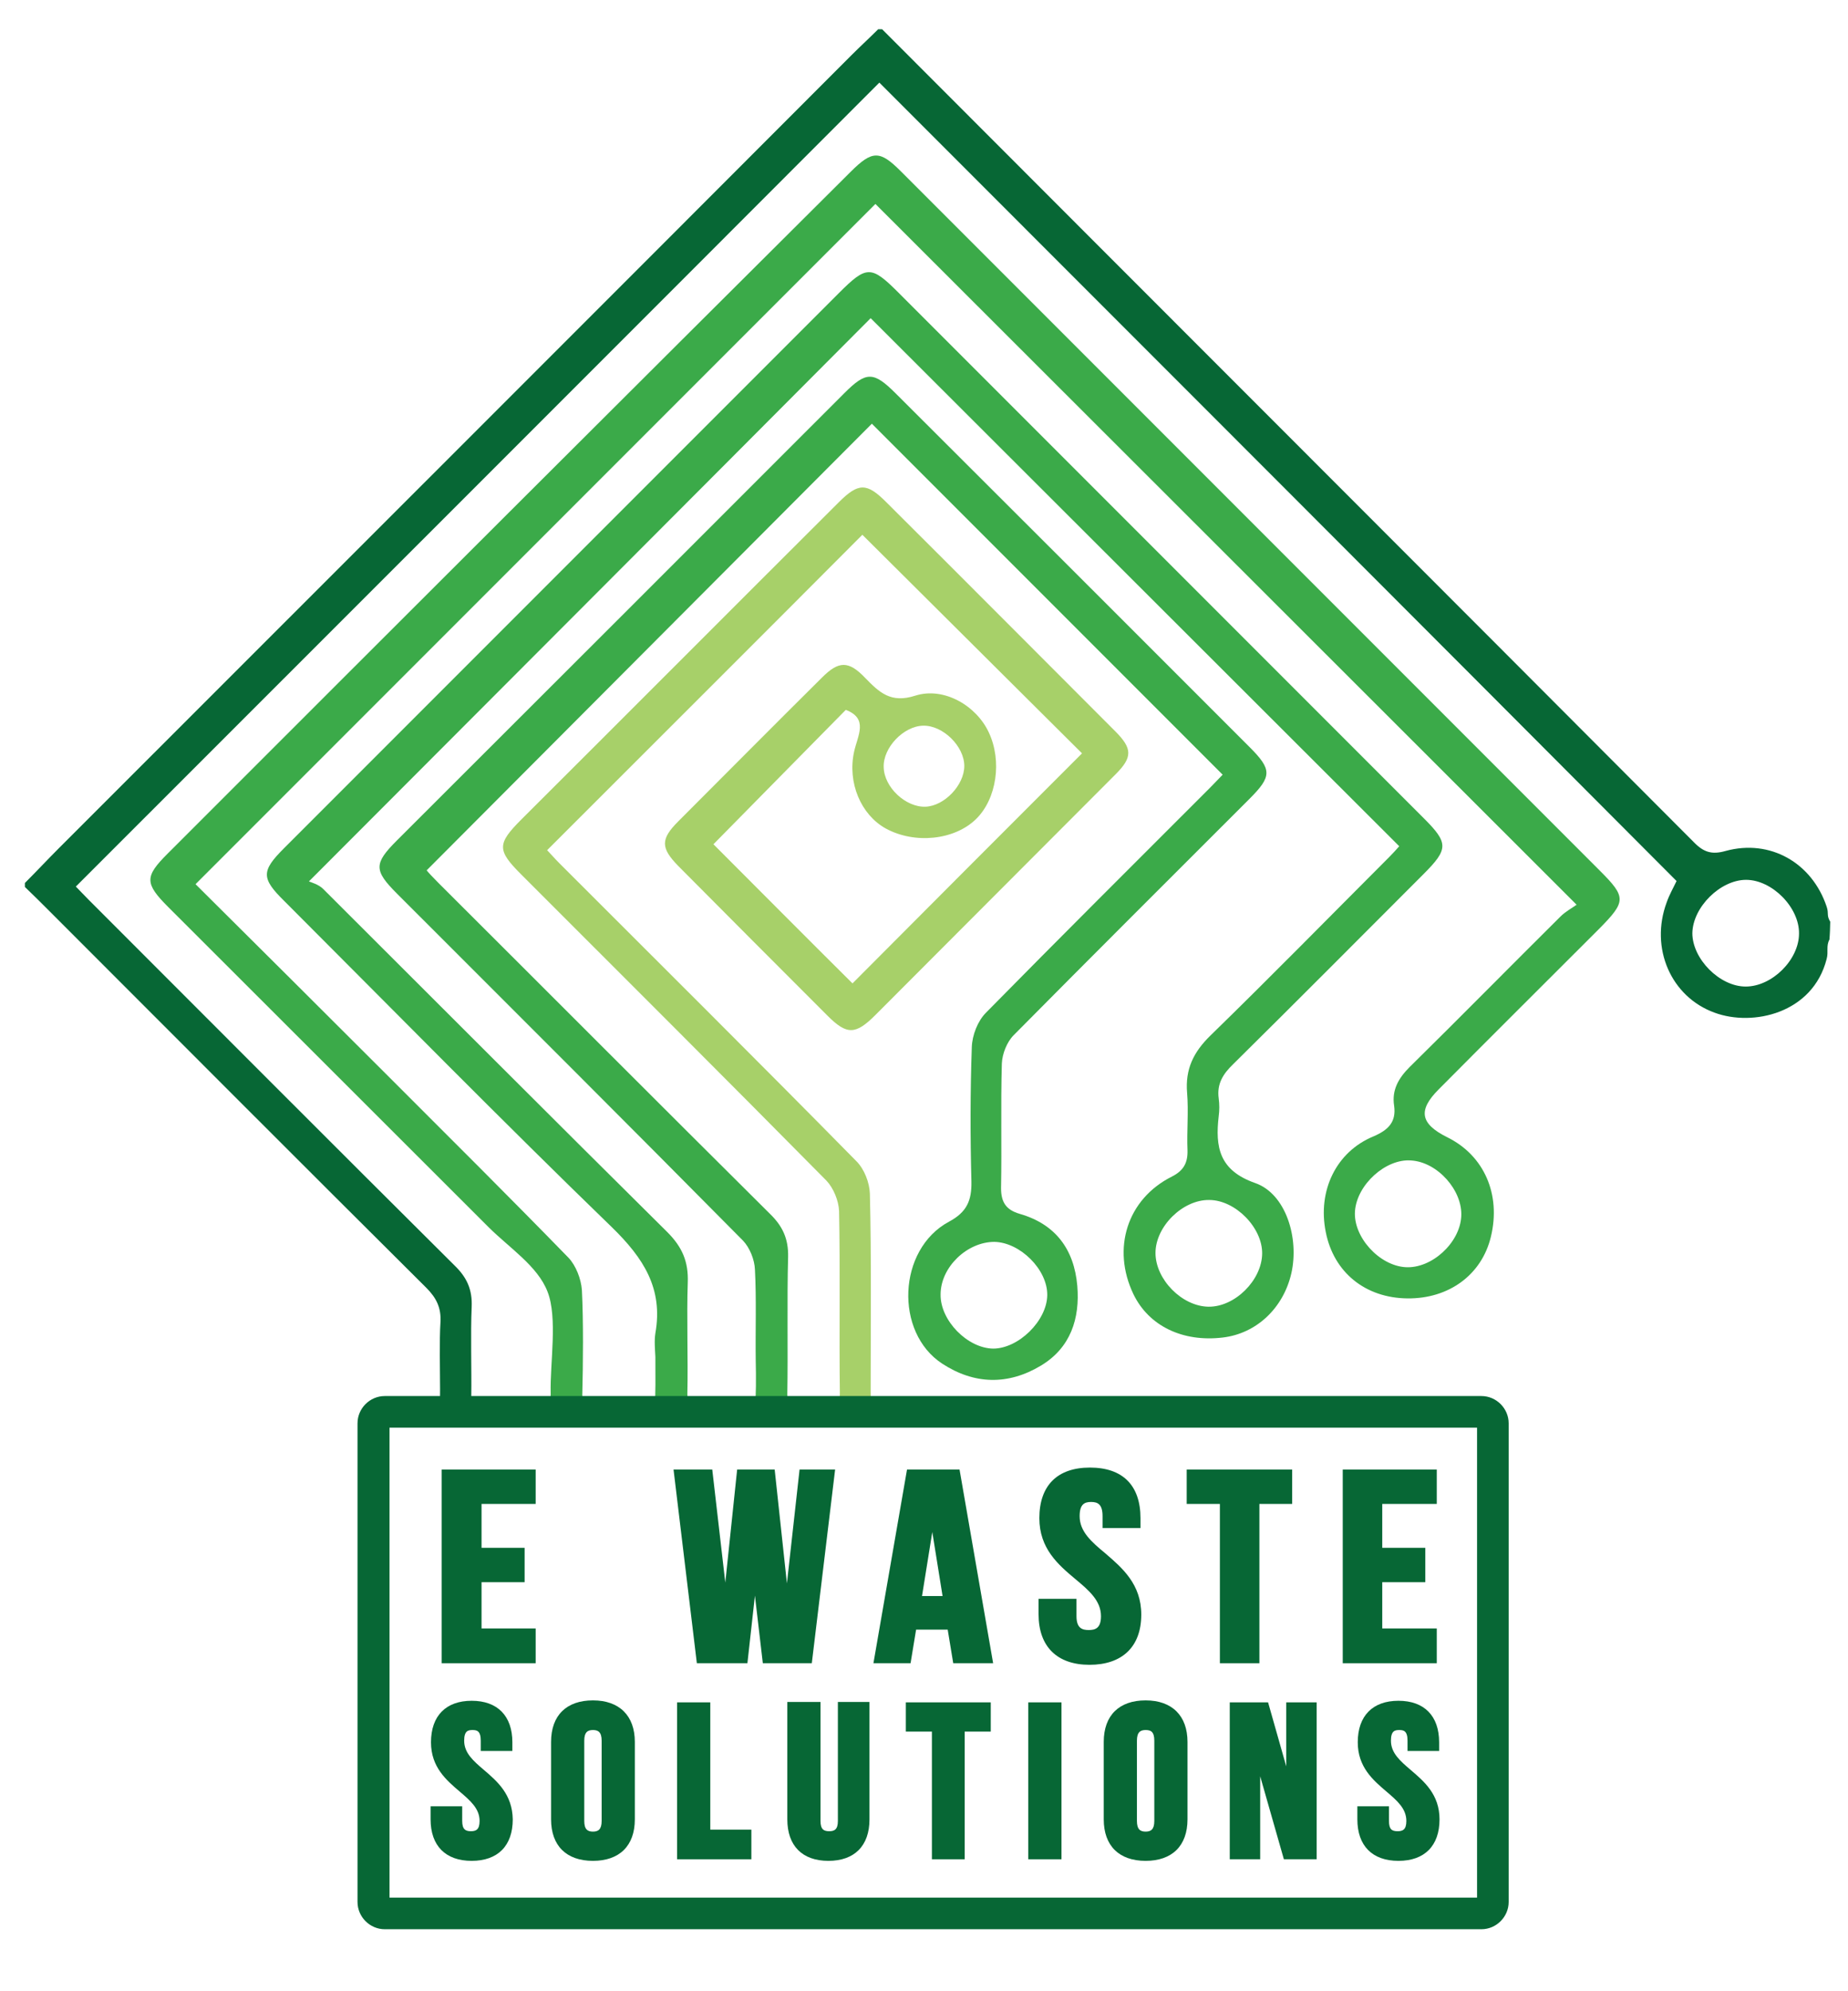
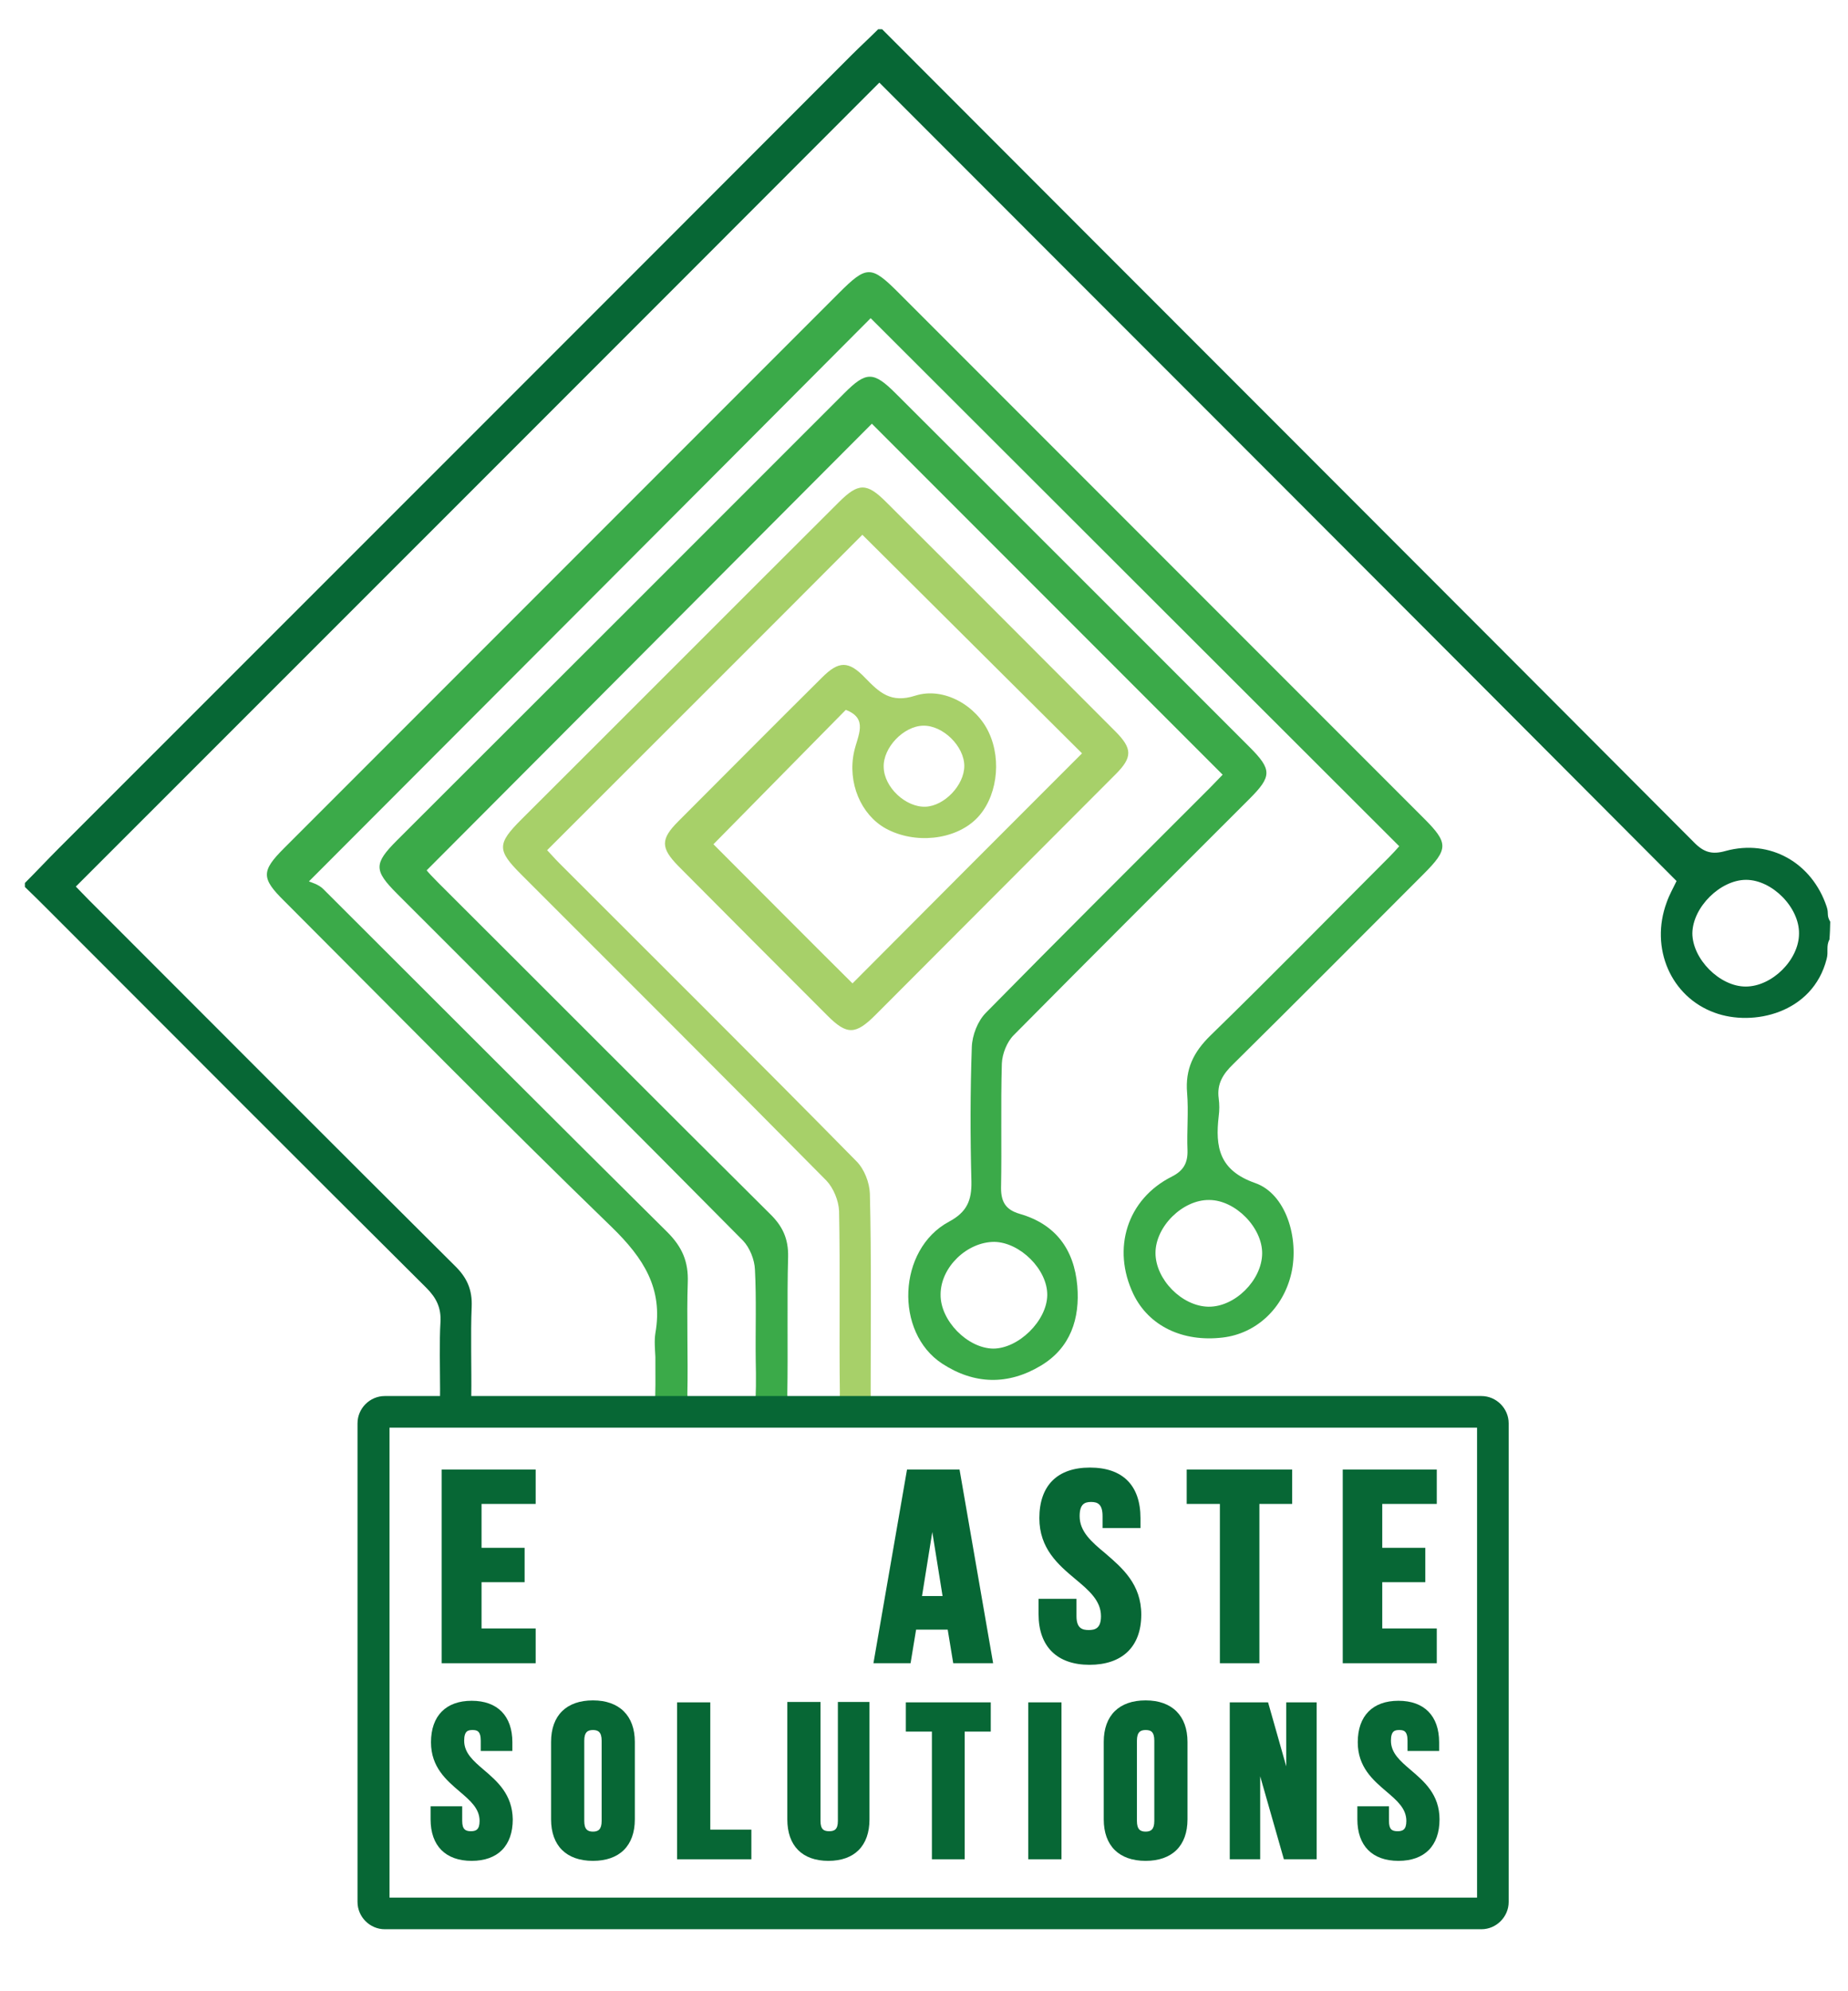
<svg xmlns="http://www.w3.org/2000/svg" version="1.1" id="Layer_1" x="0px" y="0px" viewBox="0 0 467.8 503.8" enable-background="new 0 0 467.8 503.8" xml:space="preserve">
  <polygon fill="#076735" points="111.8,420.8 135.6,420.8 135.6,412 121.9,412 121.9,400.3 132.8,400.3 132.8,391.6 121.9,391.6   121.9,380.5 135.6,380.5 135.6,371.8 111.8,371.8 " />
-   <polygon fill="#076735" points="211.4,371.8 202.4,371.8 199.2,400.6 196.1,371.8 186.6,371.8 183.6,400.4 180.3,371.8 170.5,371.8   176.4,420.8 189.2,420.8 191.1,403.7 193.1,420.8 205.5,420.8 " />
  <path fill="#076735" d="M229.6,371.8l-8.5,49h9.4l1.4-8.5h8l1.4,8.5h10.1l-8.5-49H229.6z M238.6,403.8h-5.2l2.6-16.2L238.6,403.8z" />
  <path fill="#076735" d="M288.9,408.5c0-7.7-4.8-11.8-9.1-15.5c-3.5-2.9-6.5-5.5-6.5-9.4c0-3,1.2-3.6,2.9-3.6s2.9,0.6,2.9,3.6v3h9.6  v-2.5c0-8.3-4.5-12.8-12.8-12.8s-12.8,4.6-12.8,12.8c0,7.7,4.8,11.8,9.1,15.4c3.5,2.9,6.5,5.5,6.5,9.4c0,3.1-1.5,3.5-3.1,3.5  s-3.1-0.4-3.1-3.5v-4.4h-9.6v3.9c0,8.2,4.7,12.8,12.9,12.8S288.9,416.7,288.9,408.5z" />
  <polygon fill="#076735" points="318.8,420.8 318.8,380.5 327.1,380.5 327.1,371.8 300.4,371.8 300.4,380.5 308.8,380.5 308.8,420.8   " />
  <polygon fill="#076735" points="363.7,412 349.9,412 349.9,400.3 360.8,400.3 360.8,391.6 349.9,391.6 349.9,380.5 363.7,380.5   363.7,371.8 339.9,371.8 339.9,420.8 363.7,420.8 " />
  <path fill="#076735" d="M122.5,447.8c-2.7-2.3-5-4.3-5-7.4c0-2.5,1-2.7,2.1-2.7c1.1,0,2.1,0.2,2.1,2.7v2.6h8v-2.2  c0-6.7-3.8-10.5-10.3-10.5c-6.5,0-10.3,3.8-10.3,10.5c0,6.3,3.9,9.6,7.3,12.5c2.7,2.3,5,4.3,5,7.4c0,2.2-0.9,2.6-2.2,2.6  s-2.2-0.4-2.2-2.6V457h-8v3.3c0,6.7,3.8,10.5,10.4,10.5c6.6,0,10.4-3.8,10.4-10.5C129.7,454,125.9,450.7,122.5,447.8z" />
  <path fill="#076735" d="M150.1,430.2c-6.7,0-10.6,3.8-10.6,10.5v19.6c0,6.7,3.9,10.5,10.6,10.5s10.6-3.8,10.6-10.5v-19.6  C160.7,434.1,156.8,430.2,150.1,430.2z M147.9,440.4c0-2.2,0.9-2.7,2.2-2.7s2.2,0.5,2.2,2.7v20.3c0,2.2-0.9,2.7-2.2,2.7  s-2.2-0.5-2.2-2.7V440.4z" />
  <polygon fill="#076735" points="179.8,430.7 171.4,430.7 171.4,470.4 190.2,470.4 190.2,462.9 179.8,462.9 " />
  <path fill="#076735" d="M212.1,460.7c0,2.2-0.9,2.6-2.2,2.6s-2.2-0.4-2.2-2.6v-30.1h-8.4v29.7c0,6.7,3.8,10.5,10.4,10.5  s10.4-3.8,10.4-10.5v-29.7h-8V460.7z" />
  <polygon fill="#076735" points="229.3,438.1 235.9,438.1 235.9,470.4 244.2,470.4 244.2,438.1 250.8,438.1 250.8,430.7 229.3,430.7   " />
  <rect x="260.3" y="430.7" fill="#076735" width="8.4" height="39.7" />
  <path fill="#076735" d="M290,430.2c-6.7,0-10.6,3.8-10.6,10.5v19.6c0,6.7,3.9,10.5,10.6,10.5c6.7,0,10.6-3.8,10.6-10.5v-19.6  C300.6,434.1,296.7,430.2,290,430.2z M292.2,440.4v20.3c0,2.2-0.9,2.7-2.2,2.7c-1.3,0-2.2-0.5-2.2-2.7v-20.3c0-2.2,0.9-2.7,2.2-2.7  C291.3,437.7,292.2,438.1,292.2,440.4z" />
  <polygon fill="#076735" points="325.6,446.9 321,430.7 311.3,430.7 311.3,470.4 319,470.4 319,449.4 325,470.4 333.3,470.4   333.3,430.7 325.6,430.7 " />
  <path fill="#076735" d="M357.1,447.8c-2.7-2.3-5-4.3-5-7.4c0-2.5,1-2.7,2.1-2.7c1.1,0,2.1,0.2,2.1,2.7v2.6h8v-2.2  c0-6.7-3.8-10.5-10.3-10.5c-6.5,0-10.3,3.8-10.3,10.5c0,6.3,3.9,9.6,7.3,12.5c2.7,2.3,5,4.3,5,7.4c0,2.2-0.9,2.6-2.2,2.6  c-1.4,0-2.2-0.4-2.2-2.6V457h-8v3.3c0,6.7,3.8,10.5,10.4,10.5s10.4-3.8,10.4-10.5C364.4,454,360.5,450.7,357.1,447.8z" />
-   <path fill="none" d="M234.3,204.1c4.8-0.2,9.9-5.5,9.8-10.3c0-5-5.5-10.3-10.4-10.2c-5,0.1-10.2,5.6-10.1,10.6  C223.8,199.3,229.3,204.4,234.3,204.1z" />
  <path fill="none" d="M238,327.5c0,6.6,6.8,13.7,13.3,13.7c6.4,0.1,13.6-7,13.7-13.5c0.1-6.5-6.8-13.5-13.5-13.5  C244.7,314.1,238.1,320.6,238,327.5z" />
  <path fill="none" d="M342.9,306.4c-0.5,6.5,6.1,13.8,12.8,14.2c6.6,0.4,13.7-6,14.1-12.8c0.4-6.6-6-13.7-12.7-14.2  C350.7,293.1,343.4,299.7,342.9,306.4z" />
  <path fill="none" d="M292.5,317c0,6.7,6.7,13.5,13.4,13.6c6.7,0.1,13.5-6.7,13.6-13.4c0.1-6.6-6.8-13.5-13.4-13.6  C299.4,303.5,292.6,310.2,292.5,317z" />
  <path fill="none" d="M442,222.5c-6.5,0-13.6,6.9-13.6,13.5c-0.1,6.5,6.9,13.5,13.5,13.5c6.6,0,13.5-6.8,13.6-13.4  C455.5,229.6,448.6,222.6,442,222.5z" />
  <path fill="none" d="M100.2,369.7c0,35.5,0,71,0,106.4c0,6.6,0.5,7,7.2,7c43,0,85.9,0,128.9,0c43.1,0,86.3,0,129.4,0  c6,0,6.7-0.7,6.7-6.5c0-35.6,0-71.3,0-106.9c0-6.2-0.7-6.8-6.9-6.8c-86.1,0-172.2,0-258.3,0C100.9,362.9,100.2,363.5,100.2,369.7z" />
  <path fill="#076735" d="M463.3,233.2c-1-1.7-0.3-2-0.9-3.8c-3.7-11.1-14.3-17.2-25.6-14.1c-3.5,1-5.6,0.3-8.1-2.3  C362.6,146.7,296.4,80.6,230.2,14.3c-2.3-2.3-4.6-4.6-6.9-6.9c-0.3,0-0.7,0-1,0c-2.2,2.2-4.5,4.3-6.7,6.5  C148.8,80.8,81.8,147.7,14.9,214.6c-2.9,2.9-5.7,5.9-8.6,8.8c0,0.3,0,0.7,0,1c2.1,2,4.2,4.1,6.2,6.1c31.8,31.8,63.5,63.6,95.4,95.3  c2.6,2.6,3.8,5.1,3.6,8.7c-0.3,4.6-0.1,12.3-0.1,17c0,1.6,0,2.8-0.1,3.7h8.2c-0.1-0.6-0.2-1.3-0.2-2c0.1-6.5-0.2-16,0.1-22.5  c0.2-4.4-1.2-7.5-4.3-10.5c-31-30.8-61.8-61.7-92.7-92.6c-1.2-1.2-2.3-2.4-3.2-3.3c68-68,135.9-135.8,203.4-203.4  C289.7,88,357,155.3,424.4,222.9c-0.7,1.5-1.8,3.4-2.5,5.4c-4.3,11.6,1.1,23.9,12.1,27.9c9.7,3.6,24.9,0.2,28.4-13.6  c0.5-1.8-0.2-3.2,0.7-4.9C463.2,236.7,463.3,234.2,463.3,233.2z M441.9,249.6c-6.6,0-13.5-7-13.5-13.5c0.1-6.6,7.1-13.5,13.6-13.5  c6.6,0,13.5,7,13.4,13.6C455.4,242.8,448.6,249.6,441.9,249.6z" />
-   <path fill="#3BAA49" d="M147.4,352.9c0.2-7.8,0.3-18.7-0.1-26.5c-0.2-2.8-1.5-6.2-3.4-8.2c-14.9-15.3-30-30.3-45.1-45.4  c-16.6-16.6-33.3-33.2-49.3-49.1C107.2,166,164.8,108.4,221.6,51.6c58.6,58.5,117.6,117.5,177.5,177.3c-1.1,0.8-2.8,1.7-4.1,3  c-12.8,12.7-25.4,25.5-38.2,38.1c-2.8,2.8-4.5,5.8-3.9,9.7c0.6,4.2-1.5,6.2-5.2,7.8c-9.5,3.9-14.2,13.8-12.1,24.2  c2,10.2,10,16.7,20.7,16.8c10.5,0.1,18.8-6,21.1-15.6c2.6-10.7-1.7-20.6-11.1-25.2c-6.8-3.4-7.4-6.8-2.1-12.1  c13.5-13.6,27.1-27.1,40.7-40.7c6.7-6.8,6.8-7.9,0.2-14.5c-59-59-118.1-118.1-177.1-177.1c-5.3-5.3-7.2-5.3-12.7,0.2  C157.5,101,99.9,158.5,42.4,216c-5.8,5.8-5.8,7.5,0.2,13.5c27,27,54,53.9,81,80.9c5.3,5.3,12.5,9.9,15,16.4  c2.6,6.6,0.6,18.1,0.8,25.7c0,1,0,2-0.2,2.7h8.4C147.5,354.6,147.4,353.8,147.4,352.9z M369.9,307.8c-0.4,6.7-7.5,13.2-14.1,12.8  c-6.7-0.4-13.3-7.7-12.8-14.2c0.5-6.7,7.8-13.3,14.2-12.8C363.9,294,370.3,301.2,369.9,307.8z" />
  <path fill="#A7D069" d="M220.4,352c0-15.7,0.2-34.3-0.2-50c-0.1-2.8-1.4-6.2-3.4-8.2c-24.9-25.3-50.1-50.3-75.2-75.4  c-1.3-1.3-2.4-2.6-3.1-3.3c27-27,53.6-53.5,79.8-79.8c18.4,18.3,37.1,36.9,55.6,55.3c-19.5,19.5-39.1,39.1-58.1,58.2  c-11.9-11.8-23.9-23.9-35.2-35.2c10.9-11.1,22.2-22.5,33.5-34c5.8,2.2,3,6.5,2.1,10.6c-1.7,7.8,1.7,15.9,8,19.4  c7.3,4,17.4,3,22.9-2.4c5.2-5.1,6.6-14.7,3.2-21.9c-3.1-6.7-11.3-11.6-18.6-9.3c-6.2,2-9.1-0.8-12.7-4.5c-4.2-4.4-6.7-4.3-10.9-0.1  c-12.2,12.1-24.3,24.3-36.4,36.4c-4.5,4.5-4.5,6.7,0,11.3c12.6,12.7,25.2,25.3,37.8,37.9c4.9,4.9,7.1,4.8,12.1-0.2  c20.3-20.3,40.5-40.6,60.8-60.9c4.3-4.3,4.3-6.5-0.1-10.9c-19.3-19.3-38.6-38.7-58-58c-4.9-4.9-7-4.9-12,0.1  c-26.8,26.7-53.5,53.5-80.3,80.2c-6.2,6.2-6.2,7.8-0.1,13.9c25.8,25.8,51.7,51.6,77.3,77.5c1.8,1.9,3.1,5.1,3.2,7.7  c0.3,14.3,0,31.7,0.2,46c0,1.1-0.1,2-0.3,2.7h8.3C220.4,354.4,220.4,353.3,220.4,352z M233.7,183.6c5-0.1,10.4,5.2,10.4,10.2  c0,4.8-5,10.1-9.8,10.3c-5,0.2-10.5-4.9-10.6-10C223.5,189.2,228.7,183.7,233.7,183.6z" />
  <path fill="#3BAA49" d="M174,352.5c0.2-8.3-0.2-19.7,0.1-28c0.2-5.3-1.4-9-5.2-12.8c-29.1-28.8-58.1-57.9-87.1-86.8  c-1.2-1.2-3.2-1.7-3.6-1.9c48.4-48.5,95.5-95.6,142.2-142.5c44.3,44.2,88.9,88.8,133.8,133.6c-0.7,0.8-1.6,1.8-2.5,2.7  c-15.1,15.1-30,30.3-45.3,45.2c-4.3,4.2-6.4,8.5-5.9,14.5c0.4,4.8-0.1,9.7,0.1,14.5c0.1,3.2-1,5.2-4,6.7  c-11.3,5.7-15.2,18.2-9.7,29.7c3.9,8.1,12.5,12.2,22.6,11c8.6-1,15.4-7.5,17.4-16.3c2-8.9-1.4-20.1-9.2-22.8  c-9.1-3.2-10.1-9.1-9.2-16.9c0.2-1.5,0.2-3,0-4.5c-0.5-3.7,1.1-6.2,3.7-8.7c16.1-15.9,32.1-32,48.1-48c6.4-6.4,6.4-7.9,0.1-14.2  c-44.3-44.3-88.6-88.6-132.9-132.9c-7-7-8.1-7-15.2,0.1c-46.8,46.8-93.6,93.6-140.4,140.4c-5.8,5.8-5.8,7.6,0.1,13.4  c27.6,27.6,54.9,55.4,82.9,82.5c8,7.8,13,15.5,11,26.8c-0.3,1.9-0.1,4,0,6c0,4.4,0.1,10.3-0.2,12.1h8.5  C174.1,354.5,174,353.6,174,352.5z M319.5,317.2c-0.1,6.7-6.9,13.5-13.6,13.4c-6.7-0.1-13.4-6.9-13.4-13.6c0-6.7,6.9-13.5,13.6-13.4  C312.7,303.6,319.6,310.6,319.5,317.2z" />
  <path fill="#3BAA49" d="M199.3,352.5c0.2-10.5-0.1-24,0.2-34.5c0.1-4.6-1.4-7.8-4.6-10.9c-28-27.8-55.9-55.8-83.9-83.7  c-1.4-1.4-2.7-2.8-3-3.2c38-38.1,75.6-75.8,112.7-113c29.2,29.2,58.9,58.9,88.8,88.8c-0.9,0.9-2,2.1-3.1,3.2c-19,19-38,37.9-56.8,57  c-2.1,2.1-3.5,5.7-3.6,8.7c-0.4,11.3-0.4,22.7-0.1,34c0.1,4.9-1.2,7.8-5.7,10.2c-13,7-13.8,28-1.7,35.9c8.1,5.3,16.7,5.5,25,0.5  c7.5-4.5,9.9-11.9,9.2-20.2c-0.8-9.2-5.5-15.6-14.6-18.2c-3.4-1-4.7-2.9-4.7-6.5c0.2-10.5-0.1-21,0.2-31.5c0.1-2.5,1.3-5.5,3-7.2  c19.8-20,39.8-39.9,59.7-59.8c5.7-5.7,5.7-7.4,0-13.1c-29.8-29.8-59.6-59.6-89.5-89.4c-5.7-5.7-7.5-5.7-13.1-0.1  c-37.7,37.7-75.4,75.4-113.2,113.1c-5.9,5.9-5.9,7.6,0,13.5c29.2,29.2,58.5,58.4,87.6,87.8c1.7,1.8,2.9,4.8,3,7.3  c0.4,7.6,0.1,15.3,0.2,23c0.1,4,0.1,9.6-0.2,11.3h8.4C199.4,354.5,199.3,353.6,199.3,352.5z M265.1,327.7  c-0.1,6.5-7.3,13.5-13.7,13.5c-6.5-0.1-13.4-7.1-13.3-13.7c0-6.9,6.7-13.3,13.6-13.3C258.2,314.3,265.2,321.2,265.1,327.7z" />
  <g>
    <path fill="#076735" stroke="#076735" stroke-miterlimit="10" d="M375,487.6H97.4c-3.5,0-6.4-2.9-6.4-6.4V360.1   c0-3.5,2.9-6.4,6.4-6.4H375c3.5,0,6.4,2.9,6.4,6.4v121.1C381.4,484.7,378.5,487.6,375,487.6z M98.1,480.6h276.3V360.7H98.1V480.6z" />
  </g>
</svg>